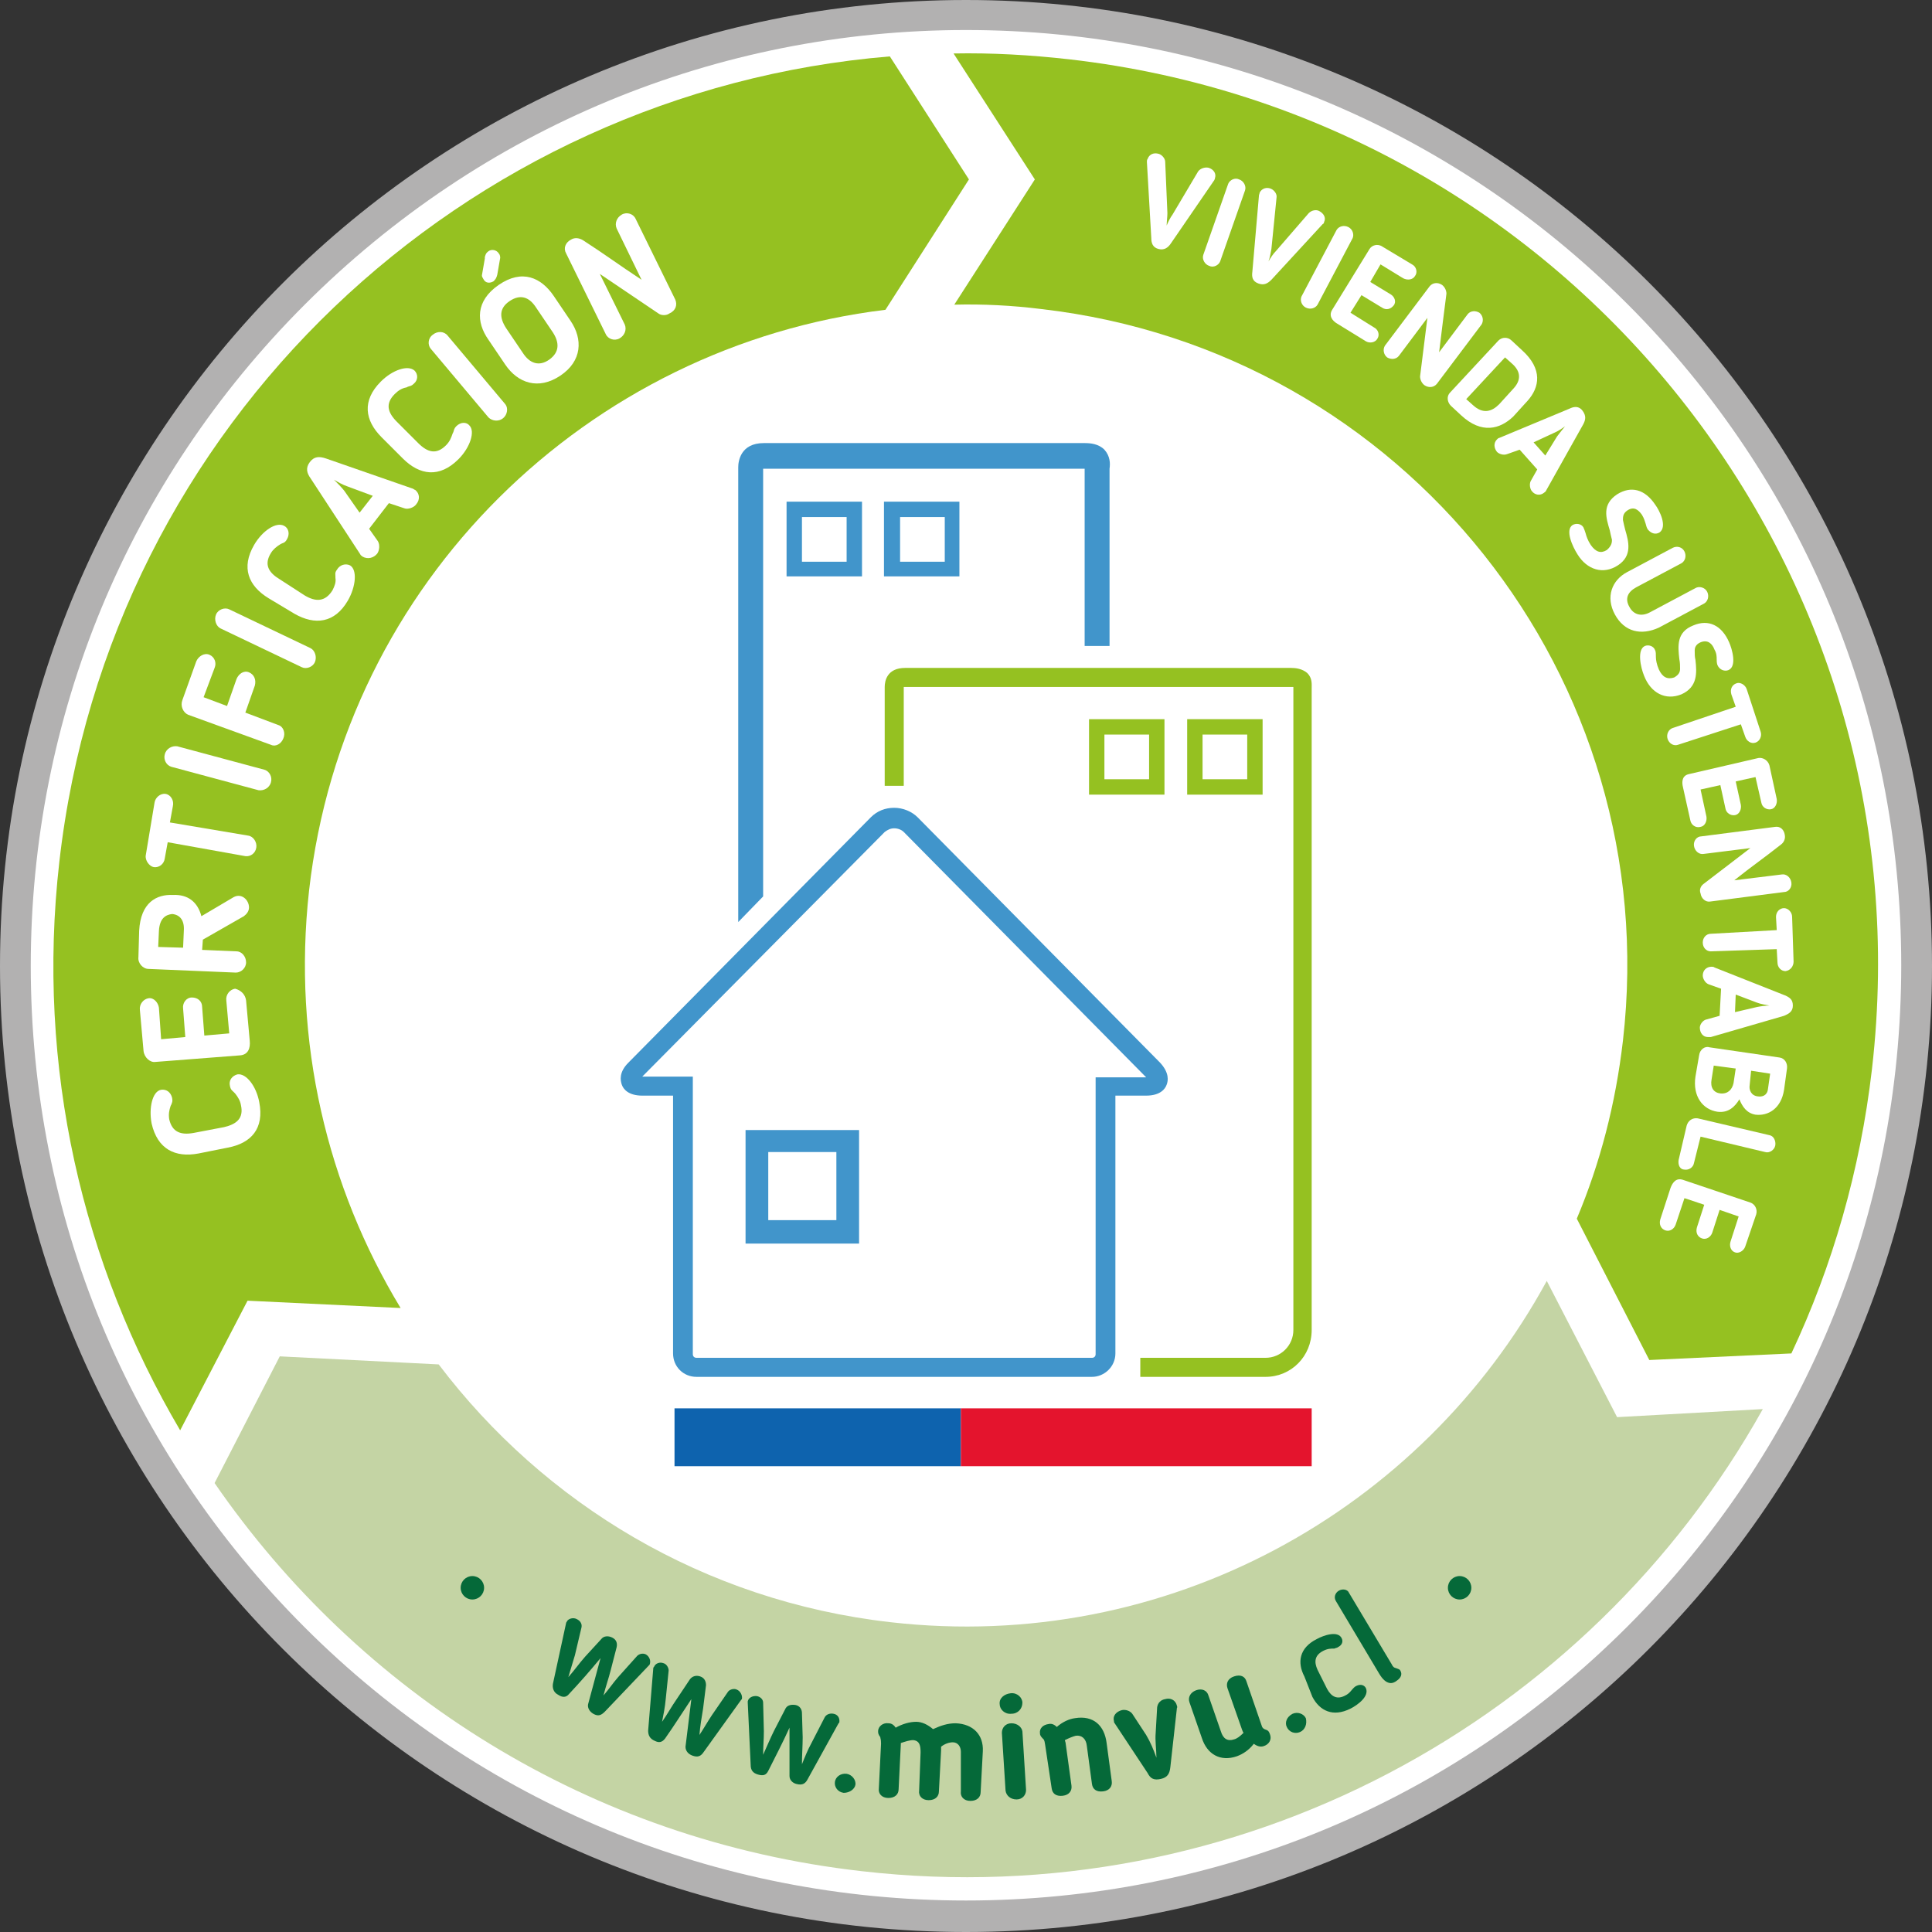
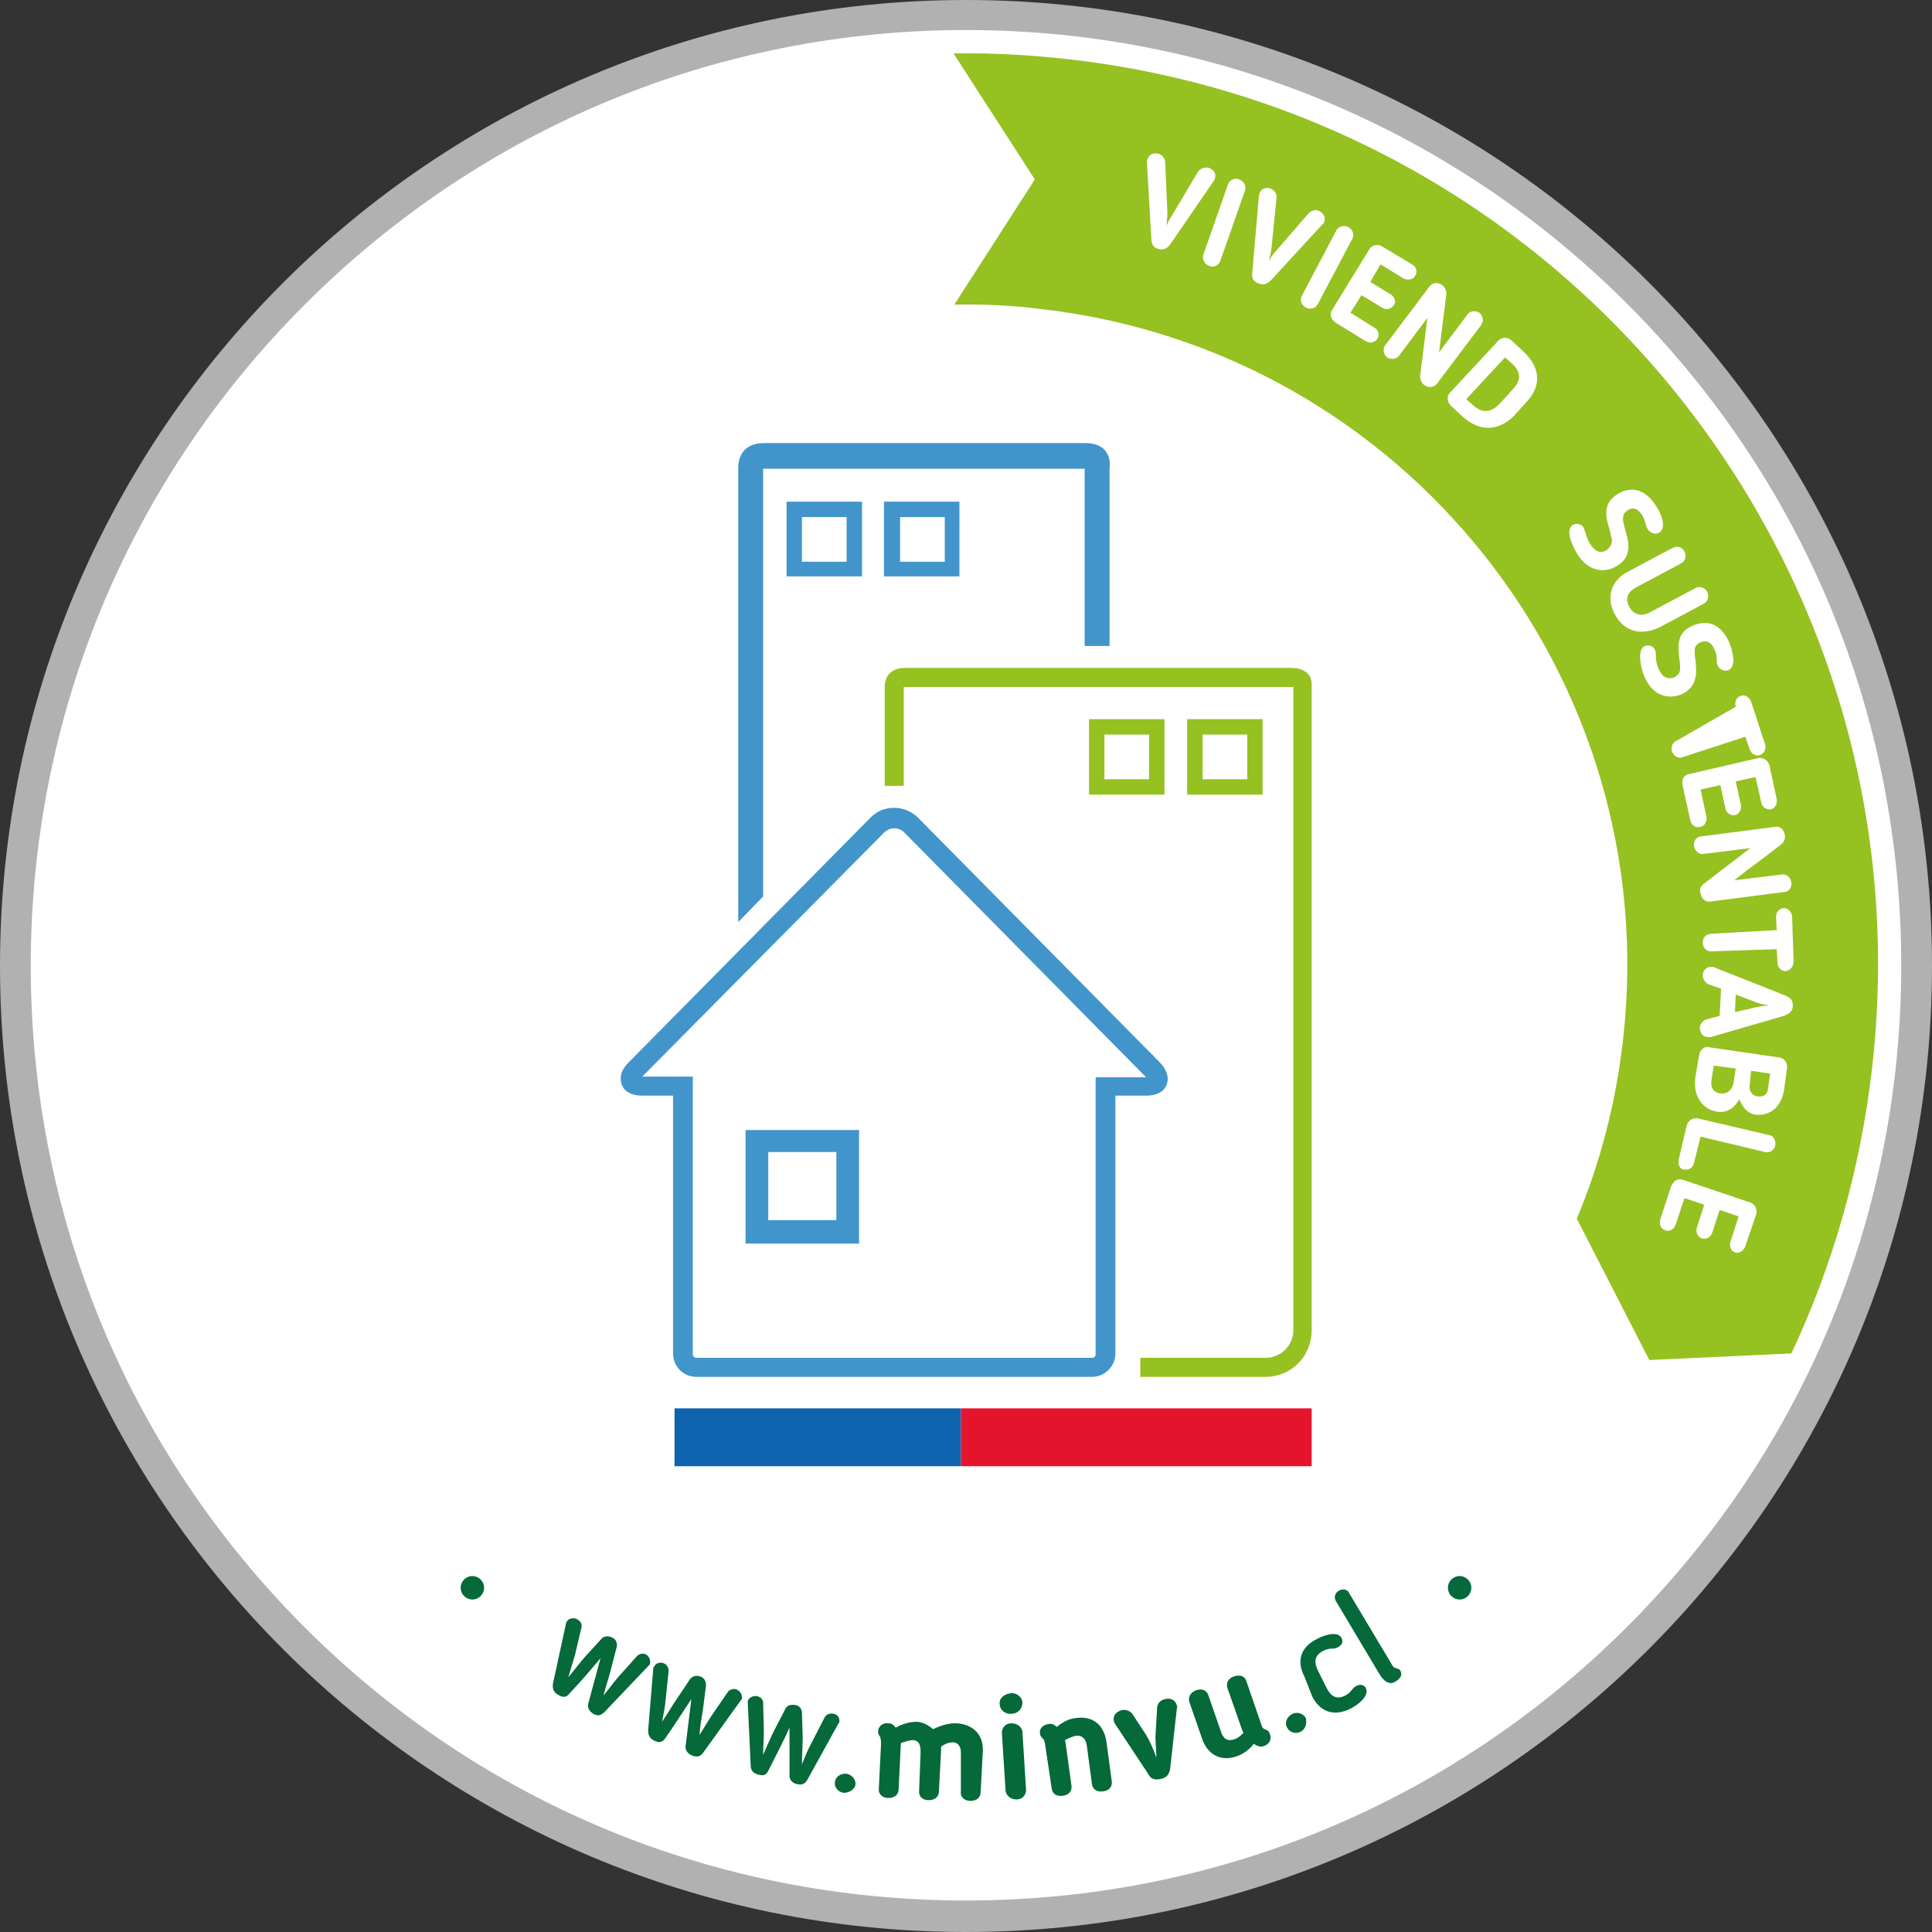
<svg xmlns="http://www.w3.org/2000/svg" version="1.1" id="Capa_1" x="0px" y="0px" viewBox="0 0 263.8 263.8" style="enable-background:new 0 0 263.8 263.8;" xml:space="preserve">
  <rect x="0" y="0" width="263.8" height="263.8" fill="#333333" stroke="none" />
  <style type="text/css">
	.st0{fill:#FFFFFF;}
	.st1{fill:#B2B1B1;}
	.st2{fill:#C4D4A4;}
	.st3{fill:#95C121;}
	.st4{fill:#4195CB;}
	.st5{fill:#0E63AE;}
	.st6{fill:#E4142D;}
	.st7{fill:#056939;}
</style>
  <g>
    <g>
      <circle class="st0" cx="131.9" cy="131.9" r="129.8" />
      <path class="st1" d="M131.9,4.1c34.1,0,66.2,13.3,90.3,37.4s37.4,56.2,37.4,90.3s-13.3,66.2-37.4,90.3s-56.2,37.4-90.3,37.4    s-66.2-13.2-90.3-37.3S4.2,166,4.2,131.9s13.3-66.2,37.4-90.3S97.8,4.1,131.9,4.1 M131.9,0C59.1,0,0,59,0,131.9    s59.1,131.9,131.9,131.9s131.9-59.1,131.9-131.9C263.8,59,204.8,0,131.9,0L131.9,0z" />
    </g>
    <g>
-       <path class="st2" d="M220.8,193.5l-9.6-18.6c-17.1,31.4-51.9,50.9-89.6,46.6c-25.5-2.9-47.3-16.2-61.7-35.2l-21.7-1.1l-8.9,17.3    c19.7,28.6,51.2,48.8,88.4,53c51.5,5.9,99.2-20.5,123-63.1L220.8,193.5z" />
-       <path class="st3" d="M33.8,177.6l20.9,1c-10-16.5-14.8-36.3-12.5-57c4.8-42.3,38.2-74.4,78.7-79.3l11.4-17.8L121.5,7.7    c-58,4.8-106.6,49.9-113.4,110c-3.2,28.1,3.2,55,16.5,77.6L33.8,177.6z" />
      <path class="st3" d="M146,8.1c-5.3-0.6-10.6-0.9-15.8-0.8l11.1,17.2l-11,17.1c3.9-0.1,7.9,0.1,11.9,0.6    c49.5,5.7,85.1,50.4,79.4,99.9c-1,8.6-3.1,16.7-6.3,24.3l9.9,19.3l19.4-0.9c5.6-11.9,9.4-25,11-38.8    C263.5,77.7,214.4,15.9,146,8.1z" />
    </g>
    <g>
      <g>
        <path class="st0" d="M30.6,153.9c1.7-0.4,2.7-1.2,2.3-3c-0.1-0.6-0.4-1.1-0.8-1.6l-0.2-0.2c-0.2-0.2-0.4-0.3-0.5-0.8     c-0.2-0.8,0.3-1.4,1-1.6c1.2-0.2,2.6,1.6,3,3.8c0.7,3.6-1.1,5.6-4.3,6.2l-4,0.8c-3.2,0.6-5.6-0.6-6.4-4.1     c-0.4-2.1,0.1-4.4,1.3-4.6c0.7-0.1,1.3,0.3,1.5,1.1c0.1,0.5,0,0.6-0.1,0.9l-0.1,0.2c-0.2,0.6-0.3,1.1-0.2,1.8     c0.4,1.8,1.6,2.2,3.3,1.9L30.6,153.9z" />
        <path class="st0" d="M33.6,136.6l0.5,5.5c0.1,1-0.2,1.9-1.3,2L21.2,145c-0.7,0.1-1.5-0.6-1.6-1.5l-0.5-5.6     c-0.1-0.8,0.5-1.5,1.2-1.6c0.7-0.1,1.3,0.6,1.4,1.3l0.3,4.3l3.3-0.3l-0.3-3.9c-0.1-0.7,0.4-1.5,1.2-1.5s1.4,0.5,1.4,1.3l0.3,3.9     l3.4-0.3l-0.4-4.5c-0.1-0.8,0.5-1.5,1.2-1.6C32.9,135.2,33.5,135.8,33.6,136.6z" />
        <path class="st0" d="M27.5,125.1l4.4-2.6c1.1-0.6,2.1,0.4,2.1,1.4c0,0.5-0.3,0.9-0.7,1.2l-5.6,3.2l-0.1,1.4l4.7,0.2     c0.7,0,1.3,0.7,1.3,1.5s-0.7,1.4-1.4,1.4l-11.9-0.5c-0.8,0-1.5-0.8-1.4-1.6l0.1-3.6c0.2-3.9,2.4-5,4.6-4.9     C25.7,122.1,27,123.2,27.5,125.1z M21.7,127.1l-0.1,2.2l3.4,0.1l0.1-2.3c0.1-1.4-0.5-2.2-1.6-2.3     C22.7,124.9,21.8,125.3,21.7,127.1z" />
        <path class="st0" d="M22.9,115l-0.4,2.2c-0.1,0.8-0.8,1.3-1.5,1.2c-0.6-0.1-1.2-0.9-1.1-1.6l1.2-7.2c0.1-0.7,0.8-1.3,1.5-1.2     c0.7,0.1,1.2,0.9,1,1.7l-0.4,2.2l10.7,1.8c0.7,0.1,1.2,0.9,1.1,1.6c-0.1,0.8-0.8,1.3-1.5,1.2L22.9,115z" />
        <path class="st0" d="M23.4,104.7c-0.7-0.2-1.1-1-0.9-1.7c0.2-0.8,1-1.2,1.7-1.1l11.9,3.2c0.7,0.2,1.1,1,0.9,1.7     c-0.2,0.8-1,1.2-1.7,1.1L23.4,104.7z" />
        <path class="st0" d="M38,99c0.7,0.2,1,1.1,0.7,1.8c-0.3,0.8-1.1,1.2-1.7,0.9l-11.3-4.1c-0.7-0.3-1.1-1.2-0.8-2l1.9-5.3     c0.3-0.7,1.1-1.2,1.8-0.9c0.7,0.3,1,1.1,0.7,1.8l-1.5,4l3.2,1.2l1.3-3.7c0.3-0.7,1-1.2,1.7-0.9s1,1,0.8,1.8l-1.3,3.7L38,99z" />
        <path class="st0" d="M30.1,85.8c-0.6-0.3-0.9-1.2-0.6-1.9c0.3-0.7,1.2-1,1.8-0.7l11.1,5.3c0.6,0.3,0.9,1.2,0.6,1.9     c-0.3,0.7-1.2,1-1.8,0.7L30.1,85.8z" />
        <path class="st0" d="M41.6,81.3c1.5,0.9,2.8,0.9,3.8-0.7c0.3-0.6,0.5-1.1,0.4-1.7v-0.2c0-0.3-0.1-0.5,0.2-0.9     c0.4-0.7,1.2-0.9,1.8-0.6c1,0.6,0.8,2.9-0.3,4.8c-1.8,3.1-4.5,3.4-7.3,1.8l-3.5-2.1c-2.8-1.7-3.8-4.2-2-7.3     c1.1-1.9,3-3.2,4.1-2.6c0.6,0.3,0.8,1.1,0.4,1.8c-0.2,0.4-0.4,0.5-0.7,0.6l-0.2,0.1c-0.5,0.3-1,0.7-1.3,1.2     c-1,1.6-0.3,2.7,1.2,3.6L41.6,81.3z" />
        <path class="st0" d="M51.6,73.9c0.3,0.5,0.2,1.3-0.1,1.7c-0.5,0.6-1.3,0.8-2,0.4c-0.1-0.1-0.3-0.2-0.3-0.3l-6.8-10.4     c-0.5-0.7-0.7-1.4-0.1-2.2c0.6-0.8,1.3-0.8,2.2-0.5l11.8,4.1c0.1,0,0.3,0.2,0.4,0.2c0.6,0.5,0.7,1.3,0.1,2     c-0.3,0.4-1.1,0.7-1.6,0.5l-2.1-0.7l-2.7,3.5L51.6,73.9z M47.4,66.4c-0.6-0.2-1.3-0.6-1.8-0.9c0.5,0.5,1,1,1.4,1.5l2.1,3l1.8-2.3     L47.4,66.4z" />
        <path class="st0" d="M57.1,60.5c1.3,1.3,2.5,1.6,3.8,0.3c0.5-0.5,0.7-1,0.9-1.6l0.1-0.2c0.1-0.3,0.1-0.5,0.4-0.8     c0.6-0.6,1.4-0.6,1.8-0.1c0.8,0.8,0.1,3-1.5,4.6c-2.6,2.6-5.3,2.2-7.6-0.1l-2.9-2.9c-2.3-2.3-2.7-5-0.1-7.6     c1.6-1.6,3.7-2.3,4.6-1.5c0.5,0.5,0.5,1.3-0.1,1.8c-0.3,0.3-0.5,0.3-0.8,0.4l-0.2,0.1c-0.6,0.1-1.1,0.4-1.6,0.9     c-1.3,1.3-1,2.5,0.3,3.8L57.1,60.5z" />
        <path class="st0" d="M58.8,47.6c-0.4-0.5-0.4-1.4,0.3-1.9c0.6-0.5,1.5-0.5,2,0.1l7.9,9.4c0.4,0.5,0.3,1.4-0.3,1.9     c-0.6,0.5-1.5,0.4-2-0.1L58.8,47.6z" />
        <path class="st0" d="M69,49.8l-2.3-3.4c-1.7-2.4-1.8-5.3,1.4-7.5c3.2-2.2,5.8-1,7.5,1.5l2.3,3.4c1.7,2.5,1.6,5.5-1.4,7.5     S70.7,52.3,69,49.8z M66.2,35.3v-0.2c0.1-0.3,0.1-0.5,0.5-0.8s1.1-0.2,1.4,0.3c0.1,0.1,0.2,0.3,0.2,0.6l-0.4,2.3     c-0.1,0.4-0.2,0.6-0.5,0.9c-0.5,0.3-1.1,0.3-1.4-0.3c-0.1-0.2-0.2-0.3-0.2-0.5L66.2,35.3z M69.1,44.8l2.3,3.4     c0.9,1.4,2.2,1.9,3.6,0.9s1.4-2.3,0.5-3.7L73.2,42c-0.9-1.4-2.1-1.9-3.6-0.9S68.2,43.4,69.1,44.8z" />
        <path class="st0" d="M89.9,42.8l-8-5.4l3.4,6.9c0.3,0.7,0,1.5-0.7,1.9s-1.6,0.1-1.9-0.6l-5.4-11c-0.4-0.7-0.1-1.5,0.7-1.9     c0.5-0.3,1.1-0.2,1.6,0.1c3.1,2,4.8,3.3,8,5.4l-3.4-7c-0.3-0.7,0-1.5,0.7-1.9s1.6-0.1,1.9,0.6l5.4,11c0.3,0.7,0.1,1.5-0.8,1.9     C91,43.1,90.3,43.1,89.9,42.8z" />
      </g>
      <g>
        <path class="st0" d="M163.6,23.4c0.3-0.4,0.9-0.6,1.4-0.5c0.7,0.2,1.1,0.8,0.9,1.4c0,0.1-0.1,0.3-0.1,0.3l-5.9,8.6     c-0.4,0.6-0.9,1-1.7,0.8s-1-0.8-1-1.5l-0.6-10.4c0-0.1,0-0.3,0.1-0.4c0.2-0.6,0.8-0.9,1.5-0.7c0.4,0.1,0.9,0.6,0.9,1.1l0.3,7     c0,0.5-0.1,1.2-0.1,1.7c0.2-0.5,0.5-1.1,0.8-1.5L163.6,23.4z" />
        <path class="st0" d="M167.7,25.1c0.2-0.5,0.9-0.9,1.5-0.6c0.6,0.2,1,0.9,0.8,1.5l-3.4,9.7c-0.2,0.5-0.9,0.9-1.5,0.6     c-0.6-0.2-1-0.9-0.8-1.5L167.7,25.1z" />
        <path class="st0" d="M178.7,29.1c0.4-0.4,1-0.5,1.4-0.3c0.6,0.3,1,0.9,0.7,1.5c0,0.1-0.1,0.3-0.2,0.3l-7,7.6     c-0.5,0.5-1,0.8-1.8,0.5s-0.9-0.9-0.8-1.6l0.9-10.4c0-0.1,0.1-0.3,0.1-0.4c0.3-0.6,1-0.8,1.6-0.5c0.4,0.2,0.8,0.7,0.7,1.2l-0.7,7     c-0.1,0.5-0.2,1.2-0.4,1.7c0.3-0.5,0.6-1,1-1.4L178.7,29.1z" />
        <path class="st0" d="M182.5,31.4c0.3-0.5,1-0.7,1.6-0.4s0.8,1,0.6,1.5l-4.8,9.1c-0.3,0.5-1,0.7-1.6,0.4s-0.8-1-0.6-1.5     L182.5,31.4z" />
        <path class="st0" d="M186.5,46.6l-3.9-2.4c-0.7-0.4-1.2-1.1-0.7-1.9L187,34c0.3-0.5,1.1-0.8,1.8-0.3l4,2.4     c0.6,0.3,0.8,1.1,0.4,1.6c-0.3,0.5-1,0.6-1.6,0.3l-3.1-1.9l-1.4,2.4l2.8,1.7c0.5,0.3,0.8,1,0.4,1.5s-1,0.7-1.6,0.3l-2.8-1.7     l-1.5,2.4l3.2,2c0.6,0.3,0.8,1,0.5,1.5C187.8,46.8,187,46.9,186.5,46.6z" />
        <path class="st0" d="M193.9,51.4l1-8l-3.9,5.2c-0.4,0.5-1.1,0.5-1.6,0.2c-0.5-0.4-0.6-1.1-0.3-1.6l6.1-8.1     c0.4-0.5,1.1-0.6,1.7-0.2c0.4,0.3,0.6,0.8,0.6,1.2c-0.4,3-0.6,4.8-1,8l3.9-5.2c0.4-0.5,1.1-0.5,1.6-0.2c0.5,0.4,0.6,1.1,0.3,1.6     l-6.1,8.1c-0.4,0.5-1.1,0.6-1.7,0.2C194.1,52.3,193.9,51.8,193.9,51.4z" />
        <path class="st0" d="M199.5,56.7l-1.4-1.3c-0.5-0.5-0.6-1.3-0.1-1.8l6.6-7.1c0.5-0.5,1.3-0.5,1.8,0l1.4,1.3     c2.9,2.6,2.4,5.1,0.8,6.9l-2,2.2C204.8,58.6,202.3,59.3,199.5,56.7z M206.7,53c0.9-1,1.1-2.2-0.3-3.4l-0.9-0.8l-5.3,5.7l0.9,0.8     c1.4,1.3,2.6,0.9,3.6-0.1L206.7,53z" />
-         <path class="st0" d="M205.8,62c-0.5,0.2-1.1,0-1.4-0.3c-0.4-0.5-0.5-1.2,0-1.7c0.1-0.1,0.2-0.2,0.3-0.2l9.6-4     c0.6-0.3,1.3-0.4,1.8,0.3s0.4,1.2,0.1,1.8l-5.1,9.1c0,0.1-0.2,0.2-0.3,0.3c-0.5,0.4-1.2,0.3-1.6-0.2c-0.3-0.3-0.4-1-0.2-1.4     l0.9-1.6l-2.4-2.7L205.8,62z M212.6,59.6c0.3-0.4,0.7-0.9,1.1-1.4c-0.4,0.3-1,0.7-1.5,0.9l-2.8,1.3l1.6,1.8L212.6,59.6z" />
        <path class="st0" d="M220.1,73.7c-0.1-0.4-0.2-0.8-0.3-1.3c-0.5-1.7-1.1-3.5,1-4.9c1.9-1.2,3.8-0.7,5.2,1.4     c0.6,0.8,1.7,3,0.6,3.8c-0.5,0.3-1.1,0.2-1.6-0.4c-0.2-0.3-0.2-0.5-0.3-0.8s-0.2-0.7-0.5-1.2c-0.5-0.7-1.1-1.2-2-0.6     c-0.6,0.4-0.6,0.9-0.6,1.3c0.1,0.5,0.2,0.9,0.3,1.3c0.5,1.7,1,3.6-1,4.9s-4.2,0.6-5.5-1.5c-0.7-1.1-1.7-3.3-0.7-4     c0.5-0.3,1.2-0.2,1.5,0.3c0.1,0.2,0.2,0.5,0.3,0.8c0.1,0.4,0.3,1,0.7,1.6c0.7,1,1.4,1.2,2.2,0.7C220.1,74.5,220.1,74,220.1,73.7z     " />
        <path class="st0" d="M220.5,83.9c-1.3-2.4-0.4-4.7,1.7-5.8l6.2-3.3c0.6-0.3,1.3-0.1,1.6,0.5s0.1,1.3-0.4,1.6l-6.2,3.3     c-1.1,0.6-1.6,1.5-0.9,2.7c0.6,1.1,1.7,1.3,2.8,0.7l6.2-3.3c0.5-0.3,1.3-0.1,1.6,0.5s0.1,1.3-0.4,1.6l-6.2,3.3     C224.1,86.8,221.8,86.3,220.5,83.9z" />
        <path class="st0" d="M229.4,91.3c0-0.4,0-0.8-0.1-1.3c-0.2-1.8-0.4-3.7,1.9-4.6c2.1-0.9,3.9,0,4.9,2.3c0.4,0.9,1.1,3.3-0.1,3.8     c-0.5,0.2-1.2,0-1.5-0.7c-0.1-0.3-0.1-0.6-0.1-0.8c0-0.3,0-0.8-0.3-1.3c-0.3-0.8-0.9-1.4-1.9-1c-0.7,0.3-0.8,0.8-0.8,1.1     c0,0.5,0,0.9,0.1,1.3c0.2,1.8,0.3,3.7-1.9,4.7c-2.2,0.9-4.2-0.2-5.1-2.5c-0.5-1.2-1-3.6,0.1-4.1c0.5-0.2,1.2,0,1.4,0.6     c0.1,0.2,0.1,0.5,0.1,0.9s0.1,1,0.4,1.7c0.5,1.1,1.2,1.4,2.1,1.1C229.3,92.1,229.4,91.7,229.4,91.3z" />
-         <path class="st0" d="M237,96.5l-0.6-1.7c-0.2-0.7,0.1-1.3,0.7-1.5c0.5-0.2,1.2,0.2,1.4,0.8l1.9,5.8c0.2,0.6-0.1,1.3-0.7,1.5     c-0.6,0.2-1.2-0.2-1.4-0.8l-0.6-1.7l-8.6,2.8c-0.6,0.2-1.2-0.2-1.4-0.8c-0.2-0.6,0.1-1.3,0.7-1.5L237,96.5z" />
+         <path class="st0" d="M237,96.5c-0.2-0.7,0.1-1.3,0.7-1.5c0.5-0.2,1.2,0.2,1.4,0.8l1.9,5.8c0.2,0.6-0.1,1.3-0.7,1.5     c-0.6,0.2-1.2-0.2-1.4-0.8l-0.6-1.7l-8.6,2.8c-0.6,0.2-1.2-0.2-1.4-0.8c-0.2-0.6,0.1-1.3,0.7-1.5L237,96.5z" />
        <path class="st0" d="M230.8,112l-1-4.5c-0.2-0.8-0.1-1.6,0.8-1.8l9.5-2.2c0.6-0.1,1.3,0.3,1.5,1l1,4.6c0.1,0.6-0.2,1.3-0.8,1.4     s-1.2-0.3-1.3-0.9l-0.8-3.5l-2.7,0.6l0.7,3.2c0.1,0.6-0.2,1.3-0.8,1.4s-1.2-0.3-1.3-0.9l-0.7-3.2l-2.7,0.6l0.8,3.7     c0.1,0.6-0.2,1.3-0.8,1.4C231.5,113.1,230.9,112.6,230.8,112z" />
        <path class="st0" d="M232.6,120.7l6.4-4.9l-6.4,0.8c-0.6,0.1-1.2-0.4-1.3-1.1c-0.1-0.7,0.4-1.3,1-1.3l10.1-1.3     c0.7-0.1,1.2,0.4,1.3,1.1c0.1,0.5-0.1,1-0.5,1.3c-2.4,1.9-3.9,2.9-6.4,4.9l6.5-0.8c0.6-0.1,1.2,0.4,1.3,1.1     c0.1,0.7-0.4,1.3-1,1.3l-10.1,1.3c-0.6,0.1-1.2-0.4-1.3-1.1C232,121.5,232.2,121,232.6,120.7z" />
        <path class="st0" d="M242.6,127l-0.1-1.8c0-0.7,0.5-1.2,1.1-1.2c0.5,0,1.1,0.5,1.1,1.2l0.2,6.1c0,0.6-0.4,1.2-1.1,1.3     c-0.6,0-1.1-0.5-1.1-1.2l-0.1-1.8l-9,0.3c-0.6,0-1.1-0.5-1.1-1.2s0.5-1.2,1.1-1.2L242.6,127z" />
        <path class="st0" d="M233.3,134.4c-0.5-0.2-0.8-0.8-0.8-1.2c0-0.7,0.5-1.2,1.2-1.2c0.1,0,0.3,0,0.4,0.1l9.6,3.8     c0.7,0.3,1.1,0.6,1.1,1.4s-0.5,1.1-1.2,1.4l-10,2.9c-0.1,0-0.3,0-0.4,0c-0.7,0-1.1-0.6-1.1-1.3c0-0.4,0.4-1,0.9-1.1l1.8-0.5     l0.2-3.7L233.3,134.4z M239.9,137.5c0.5-0.1,1.2-0.2,1.7-0.2c-0.5-0.1-1.2-0.2-1.7-0.4l-2.9-1.1l-0.1,2.4L239.9,137.5z" />
        <path class="st0" d="M232,144.1c0.1-0.8,0.8-1.3,1.4-1.1l9.6,1.4c0.7,0.1,1.1,0.8,1,1.5l-0.4,2.9c-0.4,2.6-2.2,3.6-3.9,3.4     c-1.2-0.2-1.8-1.1-2.2-2.1c-0.6,1-1.5,1.9-3,1.7c-2-0.3-3.4-2.1-3-4.8L232,144.1z M237,145.9l-3-0.4l-0.3,1.9     c-0.2,1.1,0.3,1.8,1.2,1.9c1,0.1,1.6-0.5,1.8-1.4L237,145.9z M238.9,148.2c-0.1,0.6,0.2,1.4,1.1,1.5c0.6,0.1,1.3-0.1,1.4-1     l0.3-2.1l-2.6-0.4L238.9,148.2z" />
        <path class="st0" d="M229.2,158.4l1.1-4.7c0.2-0.7,0.8-1.1,1.5-1l9.8,2.3c0.6,0.1,0.9,0.8,0.8,1.4c-0.1,0.6-0.8,1.1-1.4,0.9     l-8.8-2.1l-0.9,3.6c-0.1,0.6-0.7,1-1.3,0.9C229.4,159.7,229.1,159.1,229.2,158.4z" />
        <path class="st0" d="M226.7,166.5l1.4-4.3c0.3-0.8,0.8-1.4,1.7-1.1l9.2,3.1c0.6,0.2,1,0.9,0.8,1.6l-1.5,4.4     c-0.2,0.6-0.9,1-1.4,0.8c-0.6-0.2-0.8-0.9-0.6-1.5l1.1-3.4l-2.6-0.9l-1,3.1c-0.2,0.6-0.8,1-1.4,0.8s-0.9-0.8-0.7-1.5l1-3.1     l-2.7-0.9l-1.2,3.6c-0.2,0.6-0.8,1-1.4,0.8C226.8,167.8,226.5,167.2,226.7,166.5z" />
      </g>
    </g>
    <path class="st4" d="M150.8,61.4c-0.8-0.8-1.9-0.9-2.7-0.9h-43.8c-3.2,0-3.5,2.5-3.5,3.3v62.1l3.4-3.5V64l0,0H148h0.1l0,0v24.2h3.4   V64C151.6,63.3,151.6,62.3,150.8,61.4z" />
    <g>
      <path class="st3" d="M172.8,188h-17.1v-2.6h17.1c2.1,0,3.8-1.7,3.8-3.8V94c0-0.1,0-0.1,0-0.2c-0.1,0-0.1,0-0.3,0h-52.7    c-0.1,0-0.2,0-0.2,0s0,0,0,0.1v13.4h-2.6V93.8c0-0.8,0.3-2.6,2.8-2.6h52.7c0.6,0,1.5,0.1,2.2,0.7c0.7,0.7,0.6,1.5,0.6,2.1v0.1    v87.5C179.1,185.2,176.3,188,172.8,188z" />
    </g>
    <path class="st4" d="M149.1,188h-54c-1.8,0-3.2-1.4-3.2-3.2v-35.2h-4.2c-1.9,0-2.6-0.9-2.8-1.5c-0.2-0.6-0.4-1.7,0.9-3l33.1-33.5   c0.9-0.9,2-1.3,3.2-1.3s2.4,0.5,3.2,1.3l33.1,33.5c1.3,1.4,1.1,2.5,0.9,3c-0.2,0.6-0.9,1.5-2.8,1.5h-4.2v35.2   C152.3,186.6,150.8,188,149.1,188 M87.7,147L87.7,147h6.9v37.9c0,0.3,0.2,0.5,0.5,0.5h54c0.3,0,0.5-0.2,0.5-0.5v-37.8h6.9l0,0l0,0   l-33.1-33.5c-0.3-0.3-0.8-0.5-1.3-0.5s-0.9,0.2-1.3,0.5L87.7,147C87.7,146.9,87.7,147,87.7,147" />
    <g>
      <path class="st3" d="M159,108.5h-10.3V98.2H159V108.5z M150.8,106.4h6.1v-6.1h-6.1V106.4z" />
    </g>
    <g>
      <path class="st3" d="M172.4,108.5h-10.3V98.2h10.3V108.5z M164.2,106.4h6.1v-6.1h-6.1V106.4z" />
    </g>
    <g>
      <path class="st4" d="M117.7,78.7h-10.3V68.5h10.3V78.7z M109.5,76.7h6.1v-6.1h-6.1V76.7z" />
    </g>
    <g>
      <path class="st4" d="M117.3,169.8h-15.5v-15.5h15.5V169.8z M104.9,166.6h9.3v-9.3h-9.3C104.9,157.4,104.9,166.6,104.9,166.6z" />
    </g>
    <g>
      <path class="st4" d="M131,78.7h-10.3V68.5H131V78.7z M122.9,76.7h6.1v-6.1h-6.1V76.7z" />
    </g>
    <g>
      <rect x="92.1" y="192.3" class="st5" width="39.1" height="7.9" />
      <rect x="131.2" y="192.3" class="st6" width="47.9" height="7.9" />
    </g>
    <g>
      <g>
        <path class="st7" d="M82.6,233.7c-0.5,0.5-0.9,0.7-1.6,0.3c-0.5-0.3-0.8-0.8-0.7-1.3l1.7-6.3c-1.4,1.7-2.8,3.3-4.3,4.9     c-0.4,0.5-0.9,0.5-1.5,0.1c-0.6-0.3-0.8-0.9-0.7-1.5l1.8-8.3c0-0.1,0.1-0.1,0.1-0.2c0.2-0.4,0.9-0.6,1.4-0.3     c0.4,0.2,0.7,0.6,0.6,1.1l-0.9,3.8c-0.3,1-0.6,2-0.9,3c0.8-0.9,1.5-1.9,2.3-2.8l2.2-2.4c0.3-0.4,0.9-0.5,1.5-0.2s0.7,0.8,0.6,1.3     l-0.8,3.1c-0.3,1.2-0.7,2.3-1,3.5c0.7-0.8,1.3-1.7,2-2.5l2.6-2.9c0.3-0.3,0.8-0.4,1.2-0.2c0.5,0.3,0.7,0.9,0.5,1.4l-0.1,0.1     L82.6,233.7z" />
        <path class="st7" d="M96.1,239.2c-0.4,0.6-0.8,0.8-1.6,0.5c-0.5-0.2-0.9-0.6-0.9-1.2l0.8-6.5c-1.2,1.8-2.4,3.7-3.6,5.4     c-0.4,0.5-0.8,0.6-1.4,0.3c-0.7-0.3-0.9-0.8-0.9-1.4l0.7-8.5c0-0.1,0-0.1,0.1-0.2c0.2-0.5,0.8-0.7,1.3-0.5c0.4,0.1,0.7,0.6,0.7,1     l-0.4,3.9c-0.1,1.1-0.3,2.1-0.5,3.1c0.7-1,1.3-2.1,2-3.1l1.8-2.7c0.3-0.4,0.8-0.6,1.4-0.4c0.6,0.2,0.8,0.7,0.8,1.2l-0.4,3.2     c-0.2,1.2-0.4,2.4-0.5,3.6c0.6-0.9,1.1-1.8,1.7-2.7l2.2-3.2c0.2-0.3,0.8-0.5,1.2-0.3c0.5,0.2,0.8,0.8,0.7,1.3l-0.1,0.1     L96.1,239.2z" />
        <path class="st7" d="M110.3,242.9c-0.3,0.6-0.7,0.9-1.5,0.7c-0.5-0.1-1-0.5-1-1.1v-6.6c-0.9,2-1.9,3.9-2.9,5.9     c-0.3,0.6-0.7,0.7-1.4,0.5c-0.7-0.2-1-0.6-1-1.3l-0.4-8.5c0-0.1,0-0.1,0-0.2c0.1-0.5,0.7-0.8,1.3-0.7c0.4,0.1,0.8,0.4,0.8,0.9     l0.1,3.9c0,1.1-0.1,2.1-0.1,3.2c0.5-1.1,1-2.3,1.5-3.3l1.5-2.9c0.2-0.5,0.7-0.7,1.4-0.6c0.6,0.1,0.9,0.6,0.9,1.1l0.1,3.3     c0,1.2-0.1,2.4-0.1,3.7c0.4-1,0.8-2,1.3-2.9l1.8-3.5c0.2-0.4,0.7-0.6,1.2-0.5c0.6,0.1,0.9,0.6,0.8,1.2l-0.1,0.1L110.3,242.9z" />
        <path class="st7" d="M115.2,244.8c-0.8-0.1-1.3-0.8-1.2-1.5c0.1-0.7,0.8-1.2,1.6-1.1c0.7,0.1,1.3,0.8,1.2,1.5     C116.7,244.3,116,244.8,115.2,244.8z" />
        <path class="st7" d="M131.2,239.2c0-0.7-0.4-1.3-1.1-1.3c-0.5,0-1.1,0.2-1.6,0.6c0,0.2,0,0.3,0,0.5l-0.3,5.6     c0,0.7-0.5,1.2-1.4,1.2s-1.4-0.6-1.3-1.3l0.2-5.2c0-0.9-0.1-1.6-1-1.7c-0.5,0-1.1,0.2-1.7,0.4c0,0.1,0,0.2,0,0.2l-0.3,6.1     c0,0.7-0.5,1.2-1.4,1.2s-1.4-0.6-1.3-1.3l0.3-6.1c0-0.7-0.1-0.7-0.1-0.9c-0.3-0.4-0.3-0.6-0.3-0.8c0-0.7,0.7-1.2,1.4-1.1     c0.5,0,0.8,0.3,1,0.6c0.9-0.5,1.9-0.8,2.8-0.8c0.8,0,1.6,0.4,2.3,1c1.1-0.5,2-0.8,3.1-0.8c2.4,0.1,3.8,1.6,3.7,3.8l-0.3,5.6     c0,0.7-0.5,1.2-1.4,1.2s-1.4-0.6-1.3-1.3L131.2,239.2z" />
        <path class="st7" d="M138.1,234c-0.9,0.1-1.6-0.6-1.6-1.3c-0.1-0.8,0.6-1.4,1.5-1.5s1.6,0.6,1.6,1.3     C139.6,233.3,139,234,138.1,234z M140.1,244.4c0,0.7-0.5,1.3-1.3,1.3s-1.4-0.5-1.5-1.2l-0.5-7.9c0-0.7,0.5-1.3,1.3-1.3     s1.4,0.5,1.5,1.1L140.1,244.4z" />
        <path class="st7" d="M146.3,243.8c0.1,0.7-0.3,1.3-1.2,1.4s-1.4-0.3-1.5-1l-0.9-6c-0.1-0.7-0.2-0.7-0.3-0.8     c-0.3-0.3-0.4-0.5-0.4-0.7c-0.1-0.7,0.4-1.2,1.2-1.3c0.4-0.1,0.8,0.1,1.1,0.4c0.8-0.7,1.7-1.1,2.5-1.2c2.5-0.4,4,1,4.3,3.4     l0.7,5.2c0.1,0.7-0.3,1.3-1.2,1.4s-1.4-0.3-1.5-1l-0.7-5.2c-0.1-1-0.7-1.5-1.5-1.4c-0.4,0.1-0.9,0.3-1.5,0.6     c0,0.1,0.1,0.3,0.1,0.4L146.3,243.8z" />
        <path class="st7" d="M156.5,236.9c0.6,1,1,2,1.4,3.1c0-1.1-0.2-2.3-0.1-3.4l0.2-3.5c0.1-0.6,0.5-1,1.1-1.1     c0.7-0.2,1.4,0.1,1.6,0.9c0,0.1,0.1,0.2,0,0.3l-0.9,8.1c-0.1,0.9-0.4,1.4-1.3,1.6c-0.9,0.2-1.4,0-1.8-0.8l-4.5-6.8     c-0.1-0.1-0.1-0.2-0.1-0.3c-0.2-0.7,0.3-1.3,1.1-1.5c0.5-0.1,1.1,0.1,1.4,0.5L156.5,236.9z" />
        <path class="st7" d="M168.9,239.8c-2.3,0.8-4.1-0.3-4.8-2.5l-1.7-4.9c-0.2-0.6,0.1-1.3,0.9-1.6c0.8-0.3,1.5,0,1.7,0.7l1.7,4.9     c0.3,1,0.9,1.4,1.8,1.1c0.4-0.1,0.8-0.4,1.3-0.9c-0.1-0.1-0.1-0.2-0.2-0.4l-2-5.7c-0.2-0.6,0-1.3,0.9-1.6s1.5,0,1.7,0.7l2.1,6.1     c0.1,0.3,0.3,0.4,0.6,0.5s0.4,0.3,0.5,0.6c0.3,0.8-0.2,1.4-0.8,1.6c-0.5,0.2-1,0-1.4-0.3C170.5,239,169.7,239.5,168.9,239.8z" />
        <path class="st7" d="M177.5,236.5c-0.7,0.3-1.5,0-1.8-0.7c-0.3-0.6,0-1.4,0.8-1.8c0.7-0.3,1.5,0,1.8,0.6     C178.5,235.4,178.2,236.2,177.5,236.5z" />
        <path class="st7" d="M178.1,228.9c-1-1.9-0.7-3.9,1.7-5.1c0.9-0.5,2.9-1.2,3.4-0.1c0.2,0.4,0.1,0.9-0.5,1.2     c-0.1,0.1-0.3,0.1-0.5,0.2c-0.5,0-0.9,0-1.5,0.3c-1.2,0.6-1.3,1.5-0.8,2.6l1.3,2.6c0.6,1.1,1.4,1.5,2.5,0.9     c0.6-0.3,0.8-0.7,1.1-1c0.1-0.1,0.2-0.2,0.4-0.3c0.6-0.3,1.1-0.1,1.3,0.3c0.5,1.1-1.1,2.3-2.1,2.8c-2.4,1.2-4.2,0.3-5.2-1.6     L178.1,228.9z" />
        <path class="st7" d="M188.3,228.5l-5.9-9.9c-0.3-0.5-0.1-1.1,0.4-1.4c0.5-0.3,1.2-0.2,1.4,0.3l5.8,9.7c0.2,0.4,0.3,0.5,0.7,0.6     c0.2,0.1,0.4,0.1,0.5,0.3c0.3,0.5,0.1,1-0.5,1.4C190.2,229.9,189.3,230.2,188.3,228.5z" />
      </g>
      <g>
        <circle class="st7" cx="64.5" cy="216.8" r="1.6" />
        <circle class="st7" cx="199.3" cy="216.8" r="1.6" />
      </g>
    </g>
  </g>
</svg>